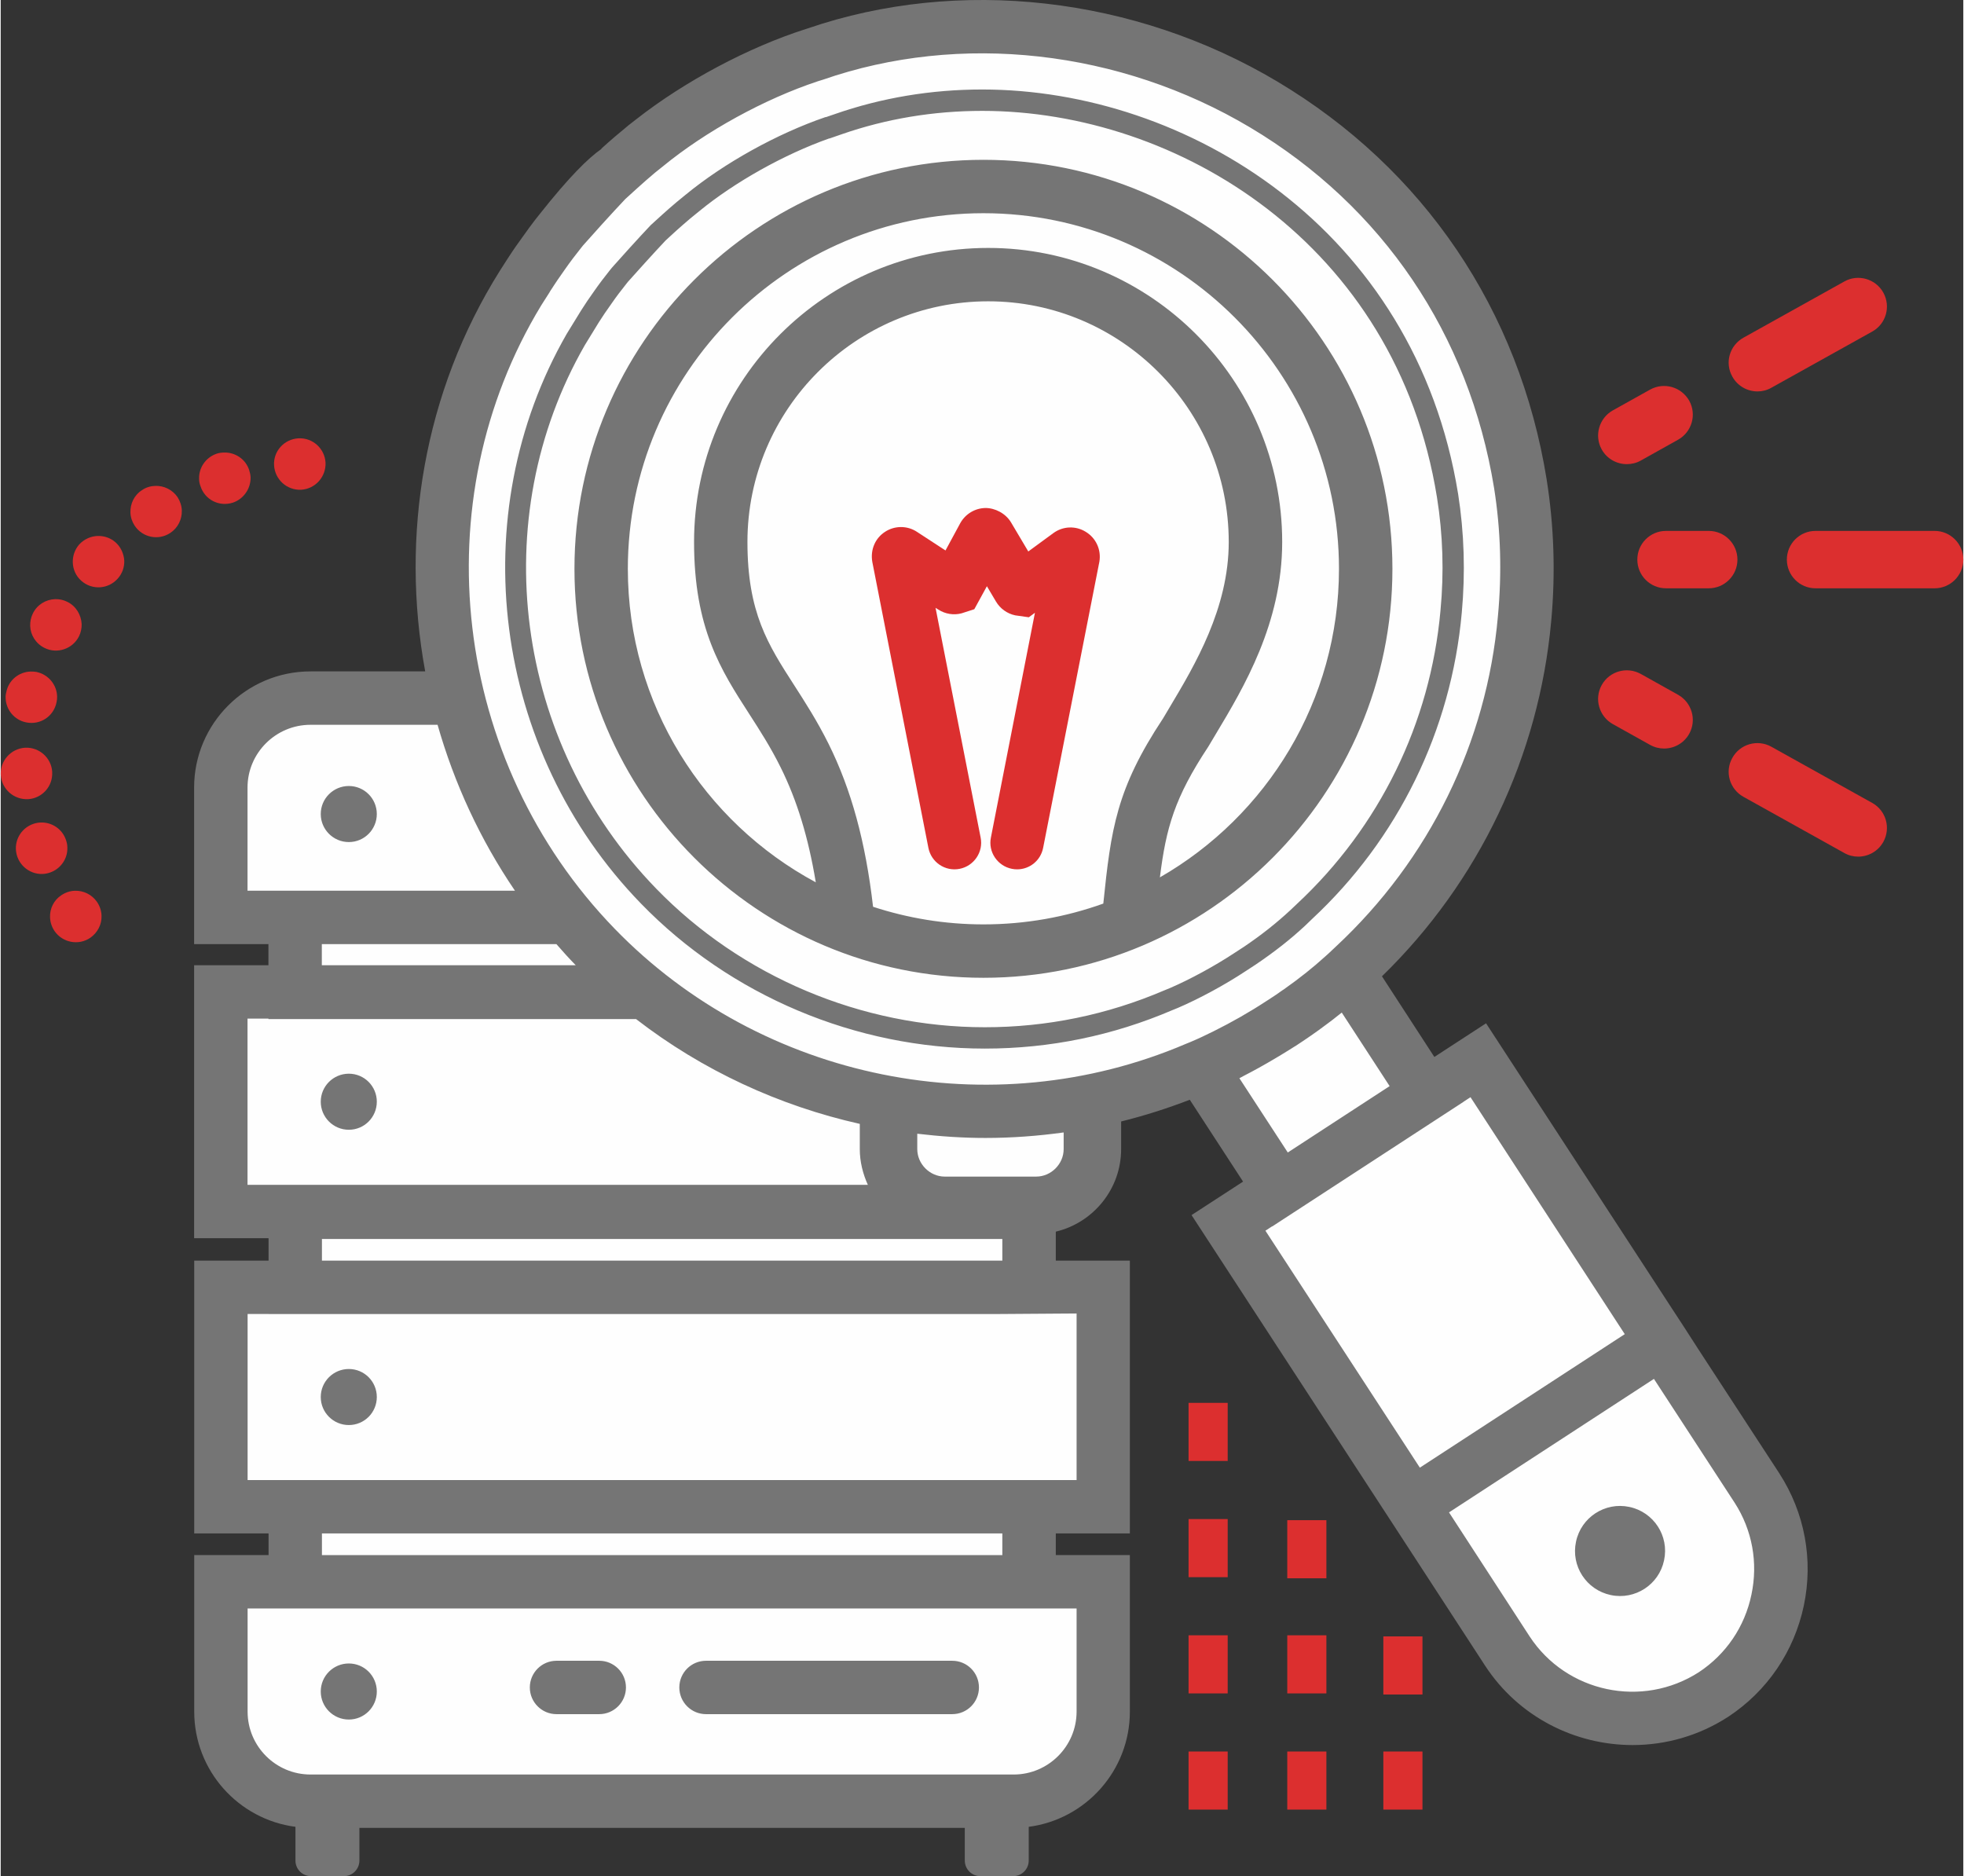
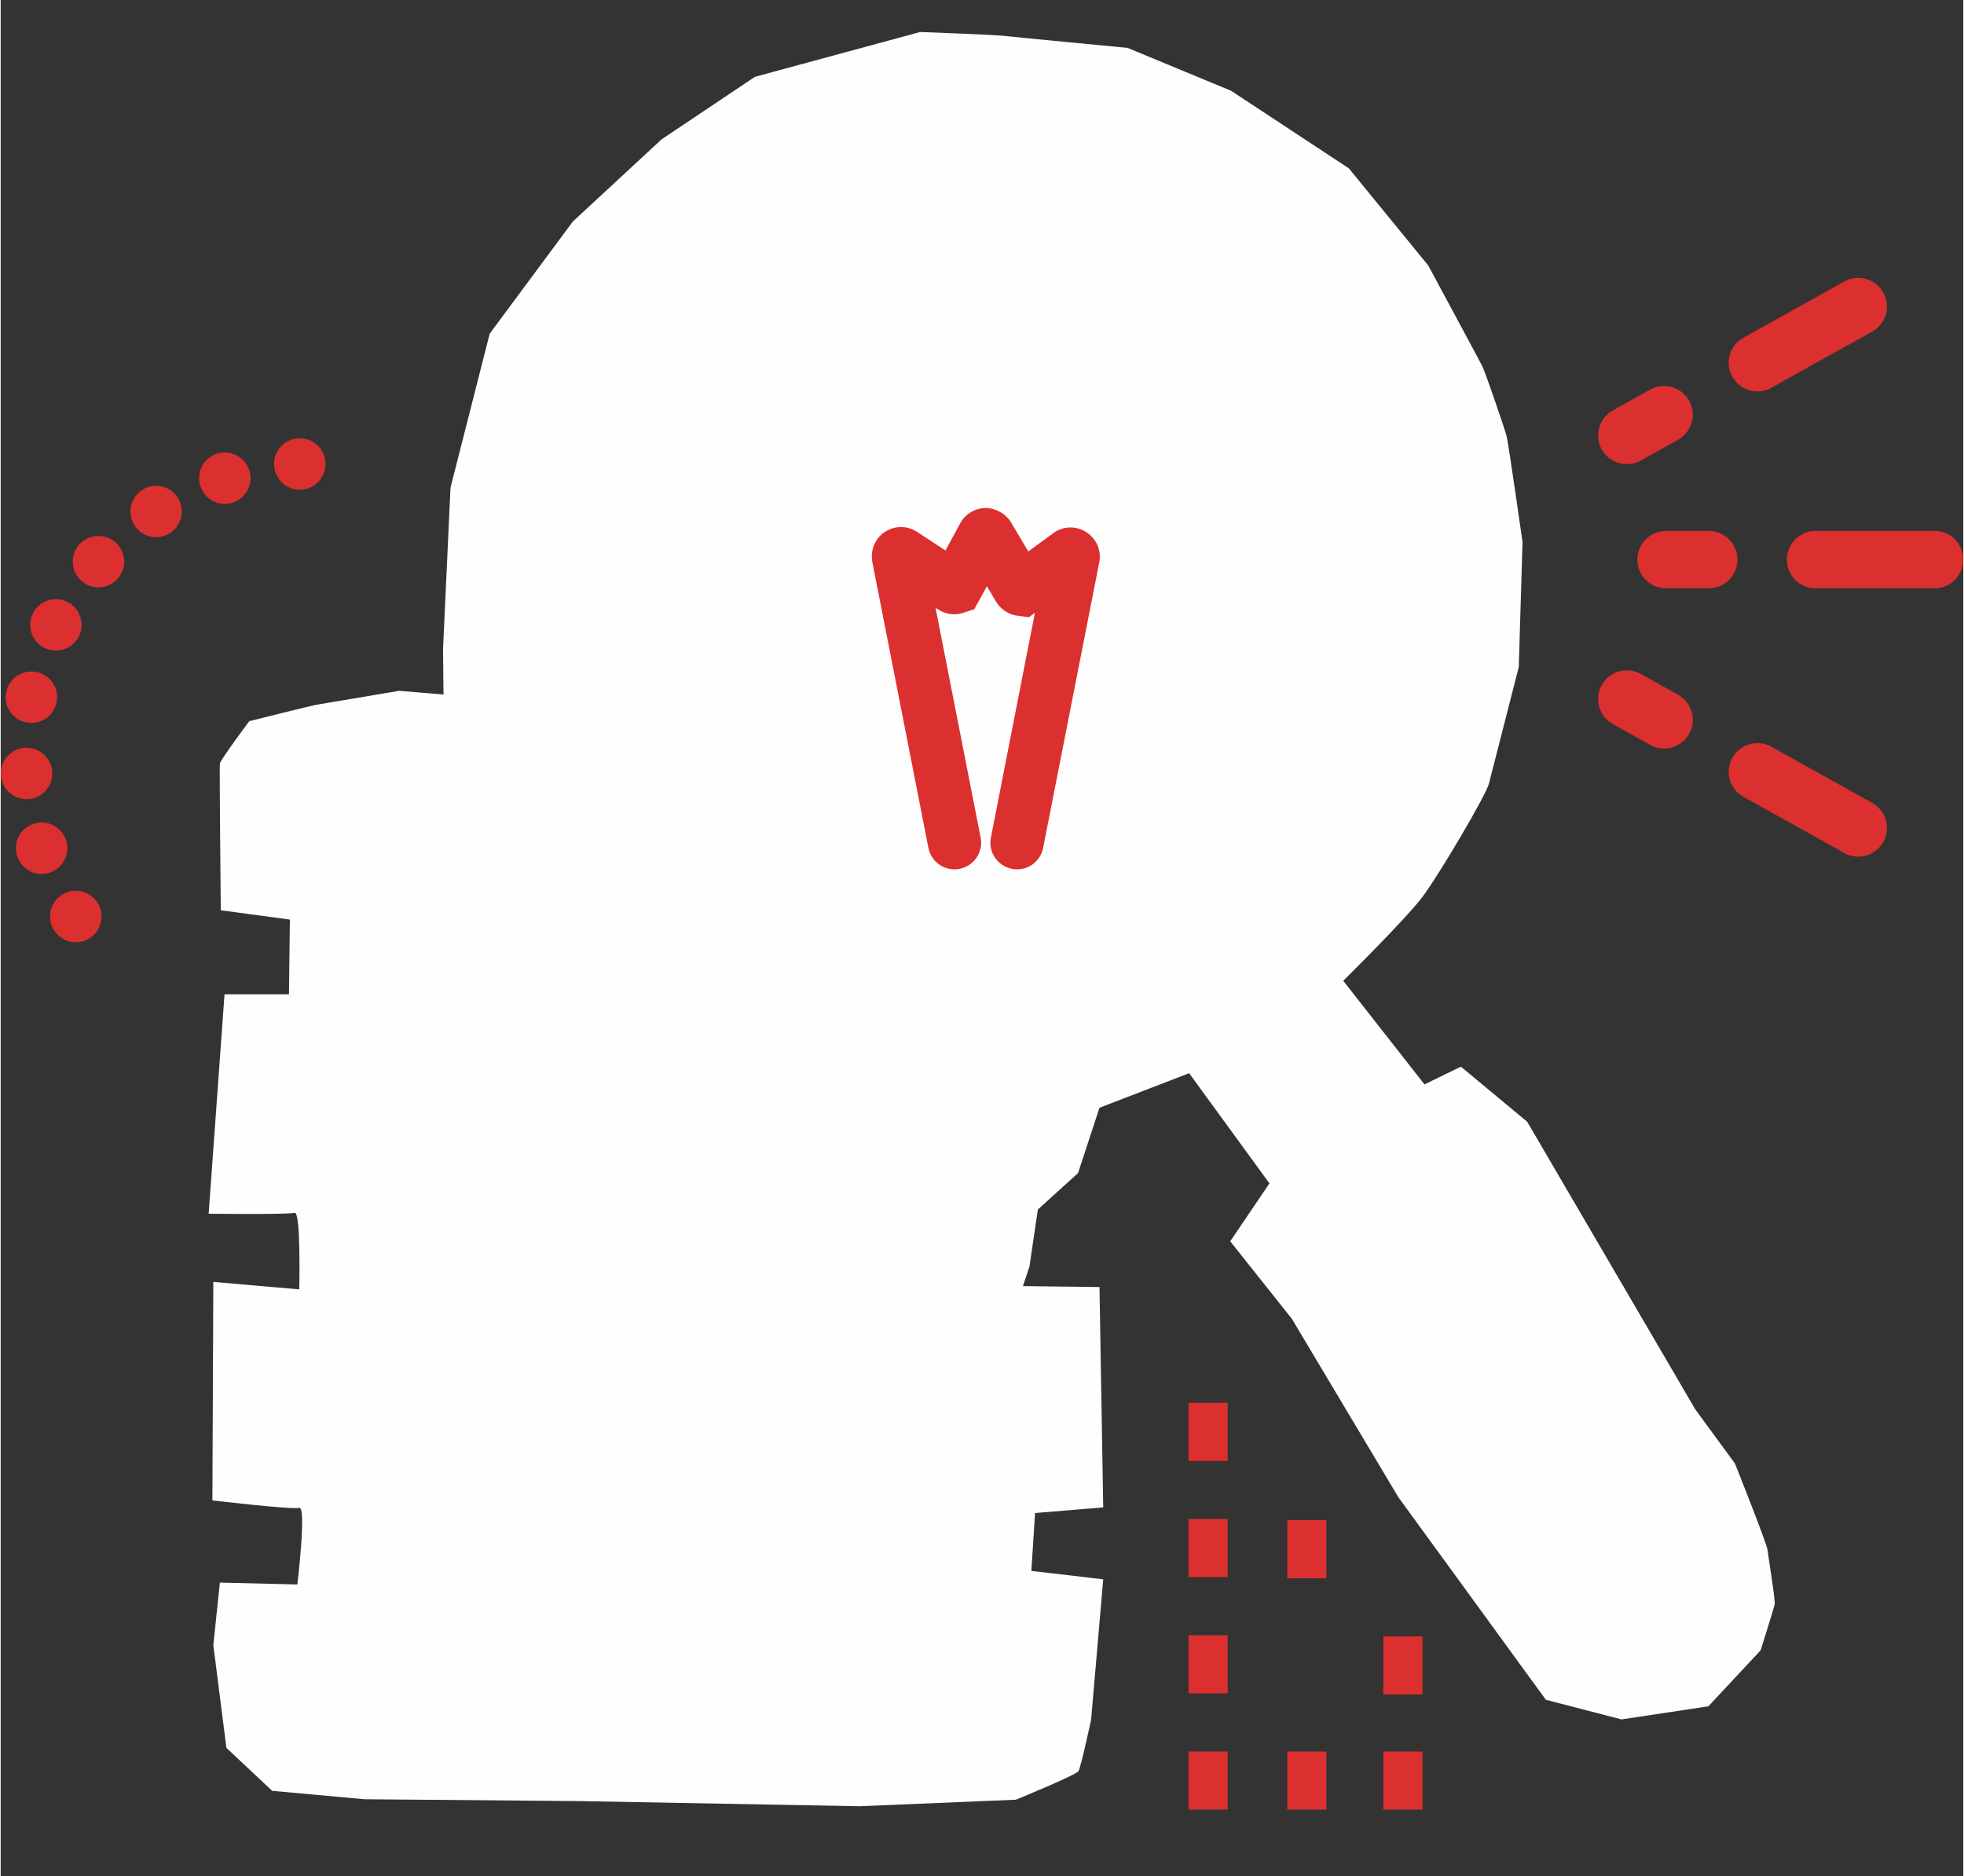
<svg xmlns="http://www.w3.org/2000/svg" xml:space="preserve" width="872px" height="833px" version="1.1" style="shape-rendering:geometricPrecision; text-rendering:geometricPrecision; image-rendering:optimizeQuality; fill-rule:evenodd; clip-rule:evenodd" viewBox="0 0 915.15 874.84">
  <rect x="0" y="0" width="915.15" height="874.84" fill="#333333" stroke="none" />
  <defs>
    <style type="text/css">
   
    .fil1 {fill:#FEFEFE}
    .fil2 {fill:#757575}
    .fil0 {fill:#DC2F2F}
   
  </style>
  </defs>
  <g id="Слой_x0020_1">
    <g id="_2190494532896">
      <path class="fil0" d="M259.19 633.81l114.8 0c6.87,0 12.44,5.57 12.44,12.45 0,6.87 -5.57,12.44 -12.44,12.44l-114.8 0c-6.92,0 -12.46,-5.57 -12.46,-12.44 0,-6.88 5.54,-12.45 12.46,-12.45z" />
      <path class="fil0" d="M423.78 633.81l19.92 0c6.86,0 12.45,5.57 12.45,12.45 0,6.87 -5.59,12.44 -12.45,12.44l-19.92 0c-6.87,0 -12.45,-5.57 -12.45,-12.44 0,-6.88 5.58,-12.45 12.45,-12.45z" />
      <path class="fil1" d="M270.28 839.85l-100.59 -0.87 -43.11 -3.92 -21.33 -20.03 -6.1 -47.9 3.05 -29.17 36.14 0.87c0,0 4.35,-36.58 0.87,-35.71 -3.48,0.87 -40.5,-3.48 -40.5,-3.48l0.44 -101.89 40.06 3.48c0,0 0.87,-36.58 -2.18,-35.7 -3.05,0.87 -40.06,0.43 -40.06,0.43l7.4 -102.33 30.05 0 0.43 -34.83 -32.22 -4.35c0,0 -0.66,-66.63 -0.44,-68.37 0.22,-1.74 13.72,-19.81 13.72,-19.81 0,0 29.61,-7.4 31.13,-7.62 1.53,-0.22 38.75,-6.53 38.75,-6.53l20.69 1.74 -0.22 -21.12 3.48 -75.33 18.29 -71.84 38.75 -52.26 41.37 -38.31 43.54 -29.18 77.07 -20.9c0,0 34.84,1.31 38.32,1.74 3.48,0.44 58.35,5.66 58.35,5.66l48.33 20.03 54.87 36.14 37.01 45.29c0,0 23.95,44.42 25.25,47.03 1.31,2.61 10.45,29.17 11.32,32.65 0.87,3.49 7.41,49.21 7.41,49.21l-1.75 58.35c0,0 -12.62,49.2 -13.93,54.42 -1.3,5.23 -23.08,42.24 -30.92,52.69 -7.83,10.45 -37.01,39.19 -37.01,39.19l37.89 48.33 16.98 -8.27 30.91 25.69 78.38 134.11 18.51 25.26c0,0 15.02,37.67 15.24,40.5 0.22,2.83 3.7,23.29 3.26,25.25 -0.43,1.96 -6.53,21.34 -6.53,21.34l-24.39 26.12 -40.49 6.1 -35.27 -9.15 -68.8 -94.49 -49.64 -83.16 -28.74 -36.14 18.29 -27 -37.45 -51.38 -41.8 16.11 -10.01 30.48 -18.73 16.98 -3.91 26.56 -3.05 9.15 35.7 0.43 1.74 102.76 -31.78 2.62 -1.74 26.99 33.52 3.92 -5.66 65.54c0,0 -4.79,22.2 -5.88,23.94 -1.08,1.75 -29.17,13.29 -29.17,13.29l-72.94 3.04 -130.17 -2.39z" />
-       <path class="fil2" d="M279.09 774.41l-19.92 0c-6.86,0 -12.44,5.56 -12.44,12.44 0,6.87 5.58,12.45 12.44,12.45l19.92 0c6.87,0 12.46,-5.58 12.46,-12.45 0,-6.88 -5.59,-12.44 -12.46,-12.44zm164.59 0l-114.79 0c-6.88,0 -12.45,5.56 -12.45,12.44 0,6.87 5.57,12.45 12.45,12.45l114.79 0c6.93,0 12.47,-5.58 12.47,-12.45 0,-6.88 -5.54,-12.44 -12.47,-12.44zm-151.25 -509.18c0,63.17 35.56,118.21 87.64,146.19 -3.43,-20.77 -8.71,-38.12 -16.34,-53.5 -4.67,-9.45 -9.76,-17.34 -14.68,-24.98 -13.25,-20.53 -25.74,-39.93 -25.74,-80.21 0,-75.62 61.54,-137.12 137.15,-137.12 75.59,0 137.09,61.5 137.09,137.12 0,37.76 -17.83,67.7 -30.95,89.56l-3.5 5.87c-15.72,23.76 -19.71,37.87 -22.57,60.95 49.85,-28.62 83.5,-82.38 83.5,-143.88 0,-91.43 -74.37,-165.81 -165.77,-165.81 -91.44,0 -165.83,74.38 -165.83,165.81zm165.83 165.81c19.63,0 38.37,-3.43 55.88,-9.7 3.59,-34.87 6.11,-53.5 27.86,-86.35l3.26 -5.48c11.56,-19.37 27.37,-45.91 27.37,-76.78 0,-61.88 -50.34,-112.23 -112.17,-112.23 -61.9,0 -112.26,50.35 -112.26,112.23 0,32.96 9.61,47.86 21.76,66.73 5.03,7.83 10.76,16.7 16.08,27.4 10.64,21.43 17.24,45.75 20.74,75.97 16.21,5.3 33.48,8.21 51.48,8.21zm-190.72 -165.81c0,-105.16 85.55,-190.71 190.72,-190.71 105.16,0 190.69,85.55 190.69,190.71 0,105.16 -85.53,190.71 -190.69,190.71 -105.17,0 -190.72,-85.55 -190.72,-190.71zm491.87 437.44c-11.32,-2.4 -22.48,4.86 -24.85,16.2 -2.44,11.35 4.81,22.49 16.21,24.9 11.33,2.39 22.49,-4.87 24.85,-16.21 2.44,-11.35 -4.81,-22.49 -16.21,-24.89zm-453.83 -288.38c39.88,41.12 95.83,64.71 153.34,64.71 28.83,0 57.01,-5.78 83.65,-17.19 0.82,-0.36 1.79,-0.75 2.69,-1.1 9.28,-4 20.69,-10.2 29.89,-16.25l4.65 -3.03c8.14,-5.5 15.23,-11.13 21.66,-17.12 0.98,-0.9 1.71,-1.59 2.94,-2.79 38.53,-35.88 62.23,-84.36 66.95,-136.73 1.71,-17.82 1.14,-35.62 -1.63,-52.91 -19.06,-118.29 -121.12,-180.18 -212.03,-180.18 -22.72,0 -44.8,3.68 -65.65,10.94l-4.01 1.39 -1.54 0.53 -0.19 0c-20.97,7.42 -44.02,20.33 -60.61,33.94l-4.18 3.41c-2.14,1.82 -4.38,3.76 -6.57,5.73l-4.88 4.47c-5.47,5.79 -14.38,15.68 -17.52,19.22l-0.75 0.94c-2.54,3.17 -4.73,6.06 -6.67,8.86l-3.44 4.92c-0.25,0.37 -2.74,4.18 -2.74,4.18 -0.2,0.31 -6.57,10.71 -6.57,10.71 -46.45,80.96 -32.86,185.25 33.21,253.35zm-7.12 6.94c-69.2,-71.32 -82.95,-181.22 -34.55,-265.51 0,0 6.57,-10.74 6.72,-10.94 0,0 2.59,-4.02 2.89,-4.43l3.43 -4.92c2.24,-3.21 4.63,-6.33 7.07,-9.39l1.05 -1.29c3.38,-3.82 12.5,-13.95 18.02,-19.76l5.18 -4.71c2.24,-2.05 4.59,-4.08 6.97,-6.09l4.13 -3.38c18.03,-14.83 42.73,-28.5 65.23,-36.21l0.25 0 3.98 -1.36c21.86,-7.64 45.08,-11.51 68.86,-11.51 95.06,0 201.85,64.79 221.89,188.58 2.85,18.1 3.42,36.75 1.71,55.38 -4.89,54.82 -29.73,105.57 -69.89,142.91 -1.46,1.42 -2.28,2.17 -3.09,2.98 -6.85,6.39 -14.42,12.32 -23.14,18.21l-4.56 2.98c-9.77,6.46 -21.83,12.98 -31.69,17.2 -0.81,0.3 -1.62,0.65 -2.44,0.99 -27.94,11.98 -57.34,17.99 -87.56,17.99 -60.2,0 -118.74,-24.68 -160.46,-67.72zm510.07 279.49l-37.64 -57.75 -75.26 49.02 -20.29 13.23 37.56 57.8c17.18,26.26 52.62,33.73 79.01,16.67 12.54,-8.29 21.34,-21.13 24.44,-36.1 3.17,-14.88 0.4,-30.12 -7.82,-42.87zm-218.8 -126.85l72.01 110.49 95.55 -62.25 -71.93 -110.5 -3.25 2.12 0 0.04 -89.2 58.11 -0.08 -0.03 -3.1 2.02zm10.43 -36.47l47.49 -30.95 -22.32 -34.29c-0.57,0.49 -1.22,0.97 -1.87,1.46 -1.47,1.22 -3.1,2.45 -4.73,3.65 -1.38,1.05 -2.77,2.09 -4.23,3.13 -1.23,0.87 -2.45,1.73 -3.67,2.59 -2.36,1.62 -4.72,3.24 -7.25,4.87 -0.08,0.04 -0.16,0.07 -0.24,0.12l-2.94 1.85c-1.95,1.23 -3.99,2.43 -6.02,3.65 -2.61,1.55 -5.22,3.06 -7.82,4.49 -2.28,1.27 -4.56,2.48 -6.84,3.65 -0.66,0.37 -1.47,0.8 -2.12,1.15l22.56 34.63zm-104.51 -9.35c-12.13,1.68 -24.35,2.57 -36.49,2.57 -10.59,0 -21.18,-0.72 -31.77,-1.97l0 7.18c0,6.94 5.87,12.81 12.79,12.81l42.68 0c6.93,0 12.79,-5.87 12.79,-12.81l0 -7.78zm-28.59 59.77l0 -10.08 -317.27 0 0 10.08 317.27 0zm-351.93 102.32c53.25,0 106.5,0 159.75,0l226.8 0 0 -77.67 -37.63 0.26 -339.15 0 0 -0.02 -9.77 0 0 77.43zm-0.04 -137.67l289.25 0c-2.28,-5.07 -3.75,-10.69 -3.75,-16.64l0 -11.77c-37.5,-8.41 -73.3,-24.89 -104.32,-48.87l-171.43 0 0 -0.21 -9.75 0 0 77.49zm34.65 -102.38l118.4 0c-3.14,-3.21 -6.12,-6.51 -9.01,-9.85l-109.39 0 0 9.85zm-24.9 -34.75l114.96 0c-16.27,-23.91 -28.32,-50.12 -36.09,-77.37l-59.25 0c-16.18,0 -29.37,13.13 -29.37,29.27l0 48.1 9.75 0zm161.42 17.7c68.72,70.86 175.67,92.42 266.25,53.76l1.95 -0.79c3.83,-1.6 7.58,-3.37 11.24,-5.21 8.23,-4.08 16.78,-8.95 24.2,-13.83l1.54 -0.98c2.2,-1.42 4.32,-2.85 6.28,-4.27 0.24,-0.16 0.57,-0.32 0.73,-0.48 7.17,-5.05 13.52,-10.11 19.22,-15.29 0.57,-0.54 1.22,-1.07 1.79,-1.62 1.31,-1.19 2.2,-2.07 3.18,-3 43.5,-40.51 70.3,-95.12 75.51,-154.08 1.88,-20.05 1.31,-40.12 -1.79,-59.66 -11.65,-71.61 -51.97,-131.32 -113.71,-168.13 -60.85,-36.26 -135.3,-44.58 -199.34,-22.27l-2.24 0.69c-24.8,8.2 -52.39,23.33 -72.4,39.78l-3.54 2.83c-2.83,2.4 -5.63,4.81 -8.31,7.26l-5.58 5.07c-6.12,6.45 -16.38,17.83 -19.72,21.65l-0.75 0.94c-2.68,3.34 -5.27,6.76 -7.71,10.26l-3.44 4.93c-0.69,1.03 -1.39,2.05 -2.03,3.06l0 0.02 -1.3 1.97c-0.15,0.26 -0.3,0.52 -0.45,0.78l-3.78 5.93c-55.52,91.35 -41.58,212.56 34.2,290.68zm180.8 292.09l0 -10.09 -317.27 0 0 10.09 317.27 0zm24.93 24.89l-367.09 0 -9.77 0 0 48.1c0,16.17 13.15,29.33 29.33,29.33l327.9 0c16.12,0 29.32,-13.16 29.32,-29.33l0 -48.1 -9.69 0zm337.47 -62.84c11.81,18.37 15.8,40.21 11.32,61.56l0 0c-4.56,21.44 -17.1,39.83 -35.27,51.8 -13.76,8.91 -29.24,13.17 -44.55,13.17 -26.8,0 -53.2,-13.07 -68.84,-37.08l-40.8 -62.68 -96.04 -147.36 24.03 -15.61 -24.85 -38.17c-10.58,4.07 -21.26,7.47 -32.01,10.13l0 12.89c0,18.7 -13.11,34.37 -30.46,38.48l0 13.51 34.53 0 0 127.21 -34.53 0 0 10.1 34.53 0 0 72.99c0,27.52 -20.6,50.25 -47.16,53.72l0 15.73c0,4.02 -3.26,7.27 -7.25,7.27l-15.31 0c-4,0 -7.25,-3.25 -7.25,-7.27l0 -15.23 -282.29 0 0 15.23c0,4.02 -3.23,7.27 -7.27,7.27l-15.28 0c-4.04,0 -7.27,-3.25 -7.27,-7.27l0 -15.73c-26.59,-3.47 -47.2,-26.2 -47.2,-53.72l0 -72.99 34.66 0 0 -10.1 -34.66 0 0 -127.21 34.66 0 0 -10.46 -34.71 0 0 -127.27 34.65 0 0 -9.85 -34.65 0 0 -73c0,-29.86 24.34,-54.17 54.27,-54.17l53.48 0c-11.65,-63.35 -0.6,-130.34 34.75,-186.7l3.43 -5.36 2.29 -3.49c0.65,-0.93 1.25,-1.86 1.9,-2.78l3.09 -4.31 3.08 -4.29c0.7,-0.95 1.45,-1.91 2.14,-2.85l0 -0.02 2.74 -3.47c13.84,-17.49 22.75,-26.2 28.78,-30.36l-0.1 -0.09c4.08,-3.72 8.31,-7.33 12.74,-10.95l3.59 -2.8c22.46,-17.61 52.28,-33.54 78.97,-42.03l0.95 -0.31c70.57,-24.18 152.43,-14.93 219.06,24.81 68.18,40.65 112.82,106.56 125.53,185.58l0 0.04c3.42,21.59 4.15,43.73 2.12,65.82 -5.71,63.15 -33.73,121.76 -78.93,165.74l24.43 37.61 24.11 -15.69 85.61 131.36 6.6 10.1 6.93 10.76 37.71 57.79zm-51.24 -78.65l0 0zm13.53 20.86l0 0zm-629.42 -262.88c-7.22,0 -13.09,5.85 -13.09,13.07 0,7.21 5.87,13.07 13.09,13.07 7.23,0 13.05,-5.86 13.05,-13.07 0,-7.22 -5.82,-13.07 -13.05,-13.07zm0 409.16c-7.22,0 -13.09,5.84 -13.09,13.07 0,7.22 5.87,13.07 13.09,13.07 7.23,0 13.05,-5.85 13.05,-13.07 0,-7.23 -5.82,-13.07 -13.05,-13.07zm0 -111.18c7.23,0 13.05,-5.84 13.05,-13.07 0,-7.21 -5.82,-13.06 -13.05,-13.06 -7.22,0 -13.09,5.85 -13.09,13.06 0,7.23 5.87,13.07 13.09,13.07zm13.05 -150.76c0,7.21 -5.82,13.07 -13.05,13.07 -7.22,0 -13.09,-5.86 -13.09,-13.07 0,-7.22 5.87,-13.07 13.09,-13.07 7.23,0 13.05,5.85 13.05,13.07z" />
      <path class="fil0" d="M505.96 247.99c-4.72,-2.93 -10.67,-2.68 -15.15,0.62l-11.65 8.54 -8.06 -13.58c-2.53,-4.22 -7.49,-6.73 -11.98,-6.69 -4.88,0.1 -9.36,2.83 -11.72,7.14l-6.85 12.66 -13.36 -8.72c-4.48,-2.94 -10.34,-2.92 -14.82,0.02 -4.56,2.94 -6.92,8.29 -5.95,14l26.15 133.32c1.3,6.76 7.82,11.17 14.58,9.83 6.68,-1.32 11.16,-7.86 9.78,-14.61l-21.02 -107.1 1.3 0.82c3.18,2.07 7.17,2.72 10.84,1.75l5.94 -1.92 5.87 -10.72 4.23 7.14c1.96,3.31 5.22,5.65 8.96,6.44l6.36 0.9 2.85 -2.1 -20.53 104.79c-1.38,6.75 3.1,13.29 9.78,14.61 0.81,0.16 1.62,0.24 2.44,0.24 5.87,0 11,-4.12 12.14,-10.07l26.23 -133.45c0.89,-5.49 -1.55,-10.94 -6.36,-13.86z" />
      <g>
        <path class="fil0" d="M11.96 336.86c6.57,1.31 12.84,-2.9 14.09,-9.46 0.2,-0.9 0.3,-1.8 0.25,-2.69 -0.15,-5.44 -4.08,-10.23 -9.66,-11.39 -0.9,-0.15 -1.84,-0.21 -2.69,-0.18 -5.52,0.17 -10.3,4.07 -11.35,9.64 -0.25,0.9 -0.35,1.8 -0.3,2.68 0.15,5.53 4.09,10.33 9.66,11.4z" />
        <path class="fil0" d="M20.43 302.12c5.87,2.95 13.14,0.49 16.08,-5.4 0.89,-1.82 1.29,-3.8 1.24,-5.75 -0.25,-4.29 -2.59,-8.33 -6.67,-10.33 -1.84,-0.93 -3.78,-1.31 -5.68,-1.26 -4.38,0.14 -8.41,2.59 -10.4,6.67 -0.95,1.9 -1.29,3.88 -1.25,5.84 0.15,4.19 2.59,8.22 6.68,10.23z" />
        <path class="fil0" d="M34.57 415.36c-2.14,0.06 -4.33,0.76 -6.28,2.07 -3.59,2.34 -5.43,6.34 -5.27,10.25 0.04,2.24 0.74,4.45 2.08,6.46 3.73,5.42 11.21,6.88 16.69,3.14 3.48,-2.44 5.37,-6.33 5.23,-10.26 -0.06,-2.23 -0.75,-4.44 -2.1,-6.45 -2.44,-3.49 -6.32,-5.34 -10.35,-5.21z" />
        <path class="fil0" d="M31.08 395.2c0,-1.25 -0.25,-2.4 -0.65,-3.55 -1.74,-5.13 -6.57,-8.28 -11.74,-8.12 -1.15,0.04 -2.35,0.25 -3.49,0.65 -5.13,1.77 -8.27,6.59 -8.12,11.69 0.05,1.15 0.25,2.4 0.65,3.55 2.19,6.27 9.01,9.63 15.23,7.46 5.13,-1.76 8.32,-6.6 8.12,-11.68z" />
        <path class="fil0" d="M72.06 226.57c-2.15,0.07 -4.29,0.67 -6.18,1.98 -3.68,2.35 -5.52,6.42 -5.38,10.44 0.05,2.14 0.75,4.27 1.95,6.1 3.68,5.6 11.15,7.06 16.63,3.41 3.58,-2.34 5.52,-6.42 5.37,-10.44 -0.05,-2.14 -0.74,-4.26 -1.94,-6.18 -2.44,-3.6 -6.42,-5.44 -10.45,-5.31z" />
        <path class="fil0" d="M108.31 234.37c5.13,-1.78 8.36,-6.7 8.21,-11.87 -0.05,-1.07 -0.3,-2.23 -0.65,-3.29 -1.69,-5.21 -6.62,-8.37 -11.79,-8.19 -1.05,0.02 -2.25,0.15 -3.39,0.54 -5.18,1.77 -8.42,6.7 -8.17,11.87 0,1.16 0.25,2.22 0.65,3.28 2.04,6.37 8.76,9.73 15.14,7.66z" />
        <path class="fil0" d="M45.22 249.92c-3.13,0.1 -6.32,1.45 -8.66,4.02 -2.05,2.39 -3.04,5.37 -2.94,8.39 0.1,3.13 1.44,6.3 4.03,8.54 4.98,4.4 12.55,3.89 16.93,-1.07 2.14,-2.38 3.14,-5.36 3.04,-8.4 -0.2,-3.11 -1.55,-6.29 -4.09,-8.53 -2.34,-2.07 -5.37,-3.04 -8.31,-2.95z" />
        <path class="fil0" d="M24.01 360.15c0,-0.09 0,-0.18 0,-0.36 -0.45,-6.41 -5.98,-11.32 -12.3,-11.13 -0.2,0.01 -0.3,0.01 -0.45,0.01 -6.52,0.48 -11.45,5.99 -11.25,12.5 0,0.09 0,0.18 0.1,0.26l-0.05 0c0.45,6.6 6.13,11.6 12.85,11.21 6.47,-0.47 11.4,-5.98 11.1,-12.49z" />
        <path class="fil0" d="M140.07 228.37c6.67,-0.39 11.7,-6.09 11.4,-12.68 -0.39,-6.51 -5.92,-11.52 -12.34,-11.31 -0.05,0 -0.26,0.01 -0.35,0.01 -6.58,0.39 -11.7,5.99 -11.31,12.58 0.4,6.69 6.03,11.69 12.6,11.4z" />
      </g>
      <g>
        <path class="fil0" d="M872.63 374.37l-47 -26.18c-6.43,-3.58 -14.58,-1.27 -18.16,5.18 -3.67,6.46 -1.31,14.61 5.21,18.21l47 26.18c2.04,1.15 4.24,1.69 6.44,1.69 4.72,0 9.28,-2.48 11.73,-6.87 3.58,-6.46 1.3,-14.61 -5.22,-18.21z" />
        <path class="fil0" d="M751.75 337.66l17.35 9.68c2.04,1.15 4.32,1.7 6.52,1.7 4.72,0 9.28,-2.48 11.73,-6.88 3.58,-6.45 1.22,-14.6 -5.22,-18.2l-17.35 -9.7c-6.51,-3.6 -14.66,-1.27 -18.24,5.19 -3.59,6.46 -1.22,14.62 5.21,18.21z" />
        <path class="fil0" d="M819.2 182.52c2.19,0 4.4,-0.55 6.43,-1.7l47 -26.18c6.52,-3.59 8.8,-11.74 5.22,-18.2 -3.59,-6.47 -11.82,-8.78 -18.17,-5.19l-47 26.19c-6.52,3.59 -8.88,11.74 -5.21,18.2 2.44,4.39 7,6.88 11.73,6.88z" />
        <path class="fil0" d="M758.27 216.43c2.19,0 4.48,-0.53 6.51,-1.68l17.35 -9.7c6.44,-3.59 8.8,-11.74 5.22,-18.2 -3.67,-6.45 -11.73,-8.78 -18.25,-5.18l-17.35 9.68c-6.43,3.6 -8.8,11.76 -5.21,18.22 2.44,4.39 7,6.86 11.73,6.86z" />
        <path class="fil0" d="M763.15 260.94c0,7.39 5.95,13.38 13.36,13.38l19.96 0c7.33,0 13.36,-5.99 13.36,-13.38 0,-7.39 -6.03,-13.38 -13.36,-13.38l-19.96 0c-7.41,0 -13.36,5.99 -13.36,13.38z" />
        <path class="fil0" d="M901.79 247.56l-55.55 0c-7.41,0 -13.36,5.99 -13.36,13.38 0,7.39 5.95,13.38 13.36,13.38l55.55 0c7.33,0 13.36,-5.99 13.36,-13.38 0,-7.39 -6.03,-13.38 -13.36,-13.38z" />
      </g>
      <g>
        <polygon class="fil0" points="644.72,843.81 662.96,843.81 662.96,816.72 644.72,816.72 " />
-         <polygon class="fil0" points="599.92,789.63 618.16,789.63 618.16,762.53 599.92,762.53 " />
        <polygon class="fil0" points="599.92,735.95 618.16,735.95 618.16,708.85 599.92,708.85 " />
        <polygon class="fil0" points="599.92,843.81 618.16,843.81 618.16,816.72 599.92,816.72 " />
        <polygon class="fil0" points="644.72,790.14 662.96,790.14 662.96,763.05 644.72,763.05 " />
        <polygon class="fil0" points="553.89,681.24 572.14,681.24 572.14,654.15 553.89,654.15 " />
        <polygon class="fil0" points="553.89,789.63 572.14,789.63 572.14,762.53 553.89,762.53 " />
        <polygon class="fil0" points="553.89,843.81 572.14,843.81 572.14,816.72 553.89,816.72 " />
        <polygon class="fil0" points="553.89,735.43 572.14,735.43 572.14,708.33 553.89,708.33 " />
      </g>
    </g>
  </g>
</svg>